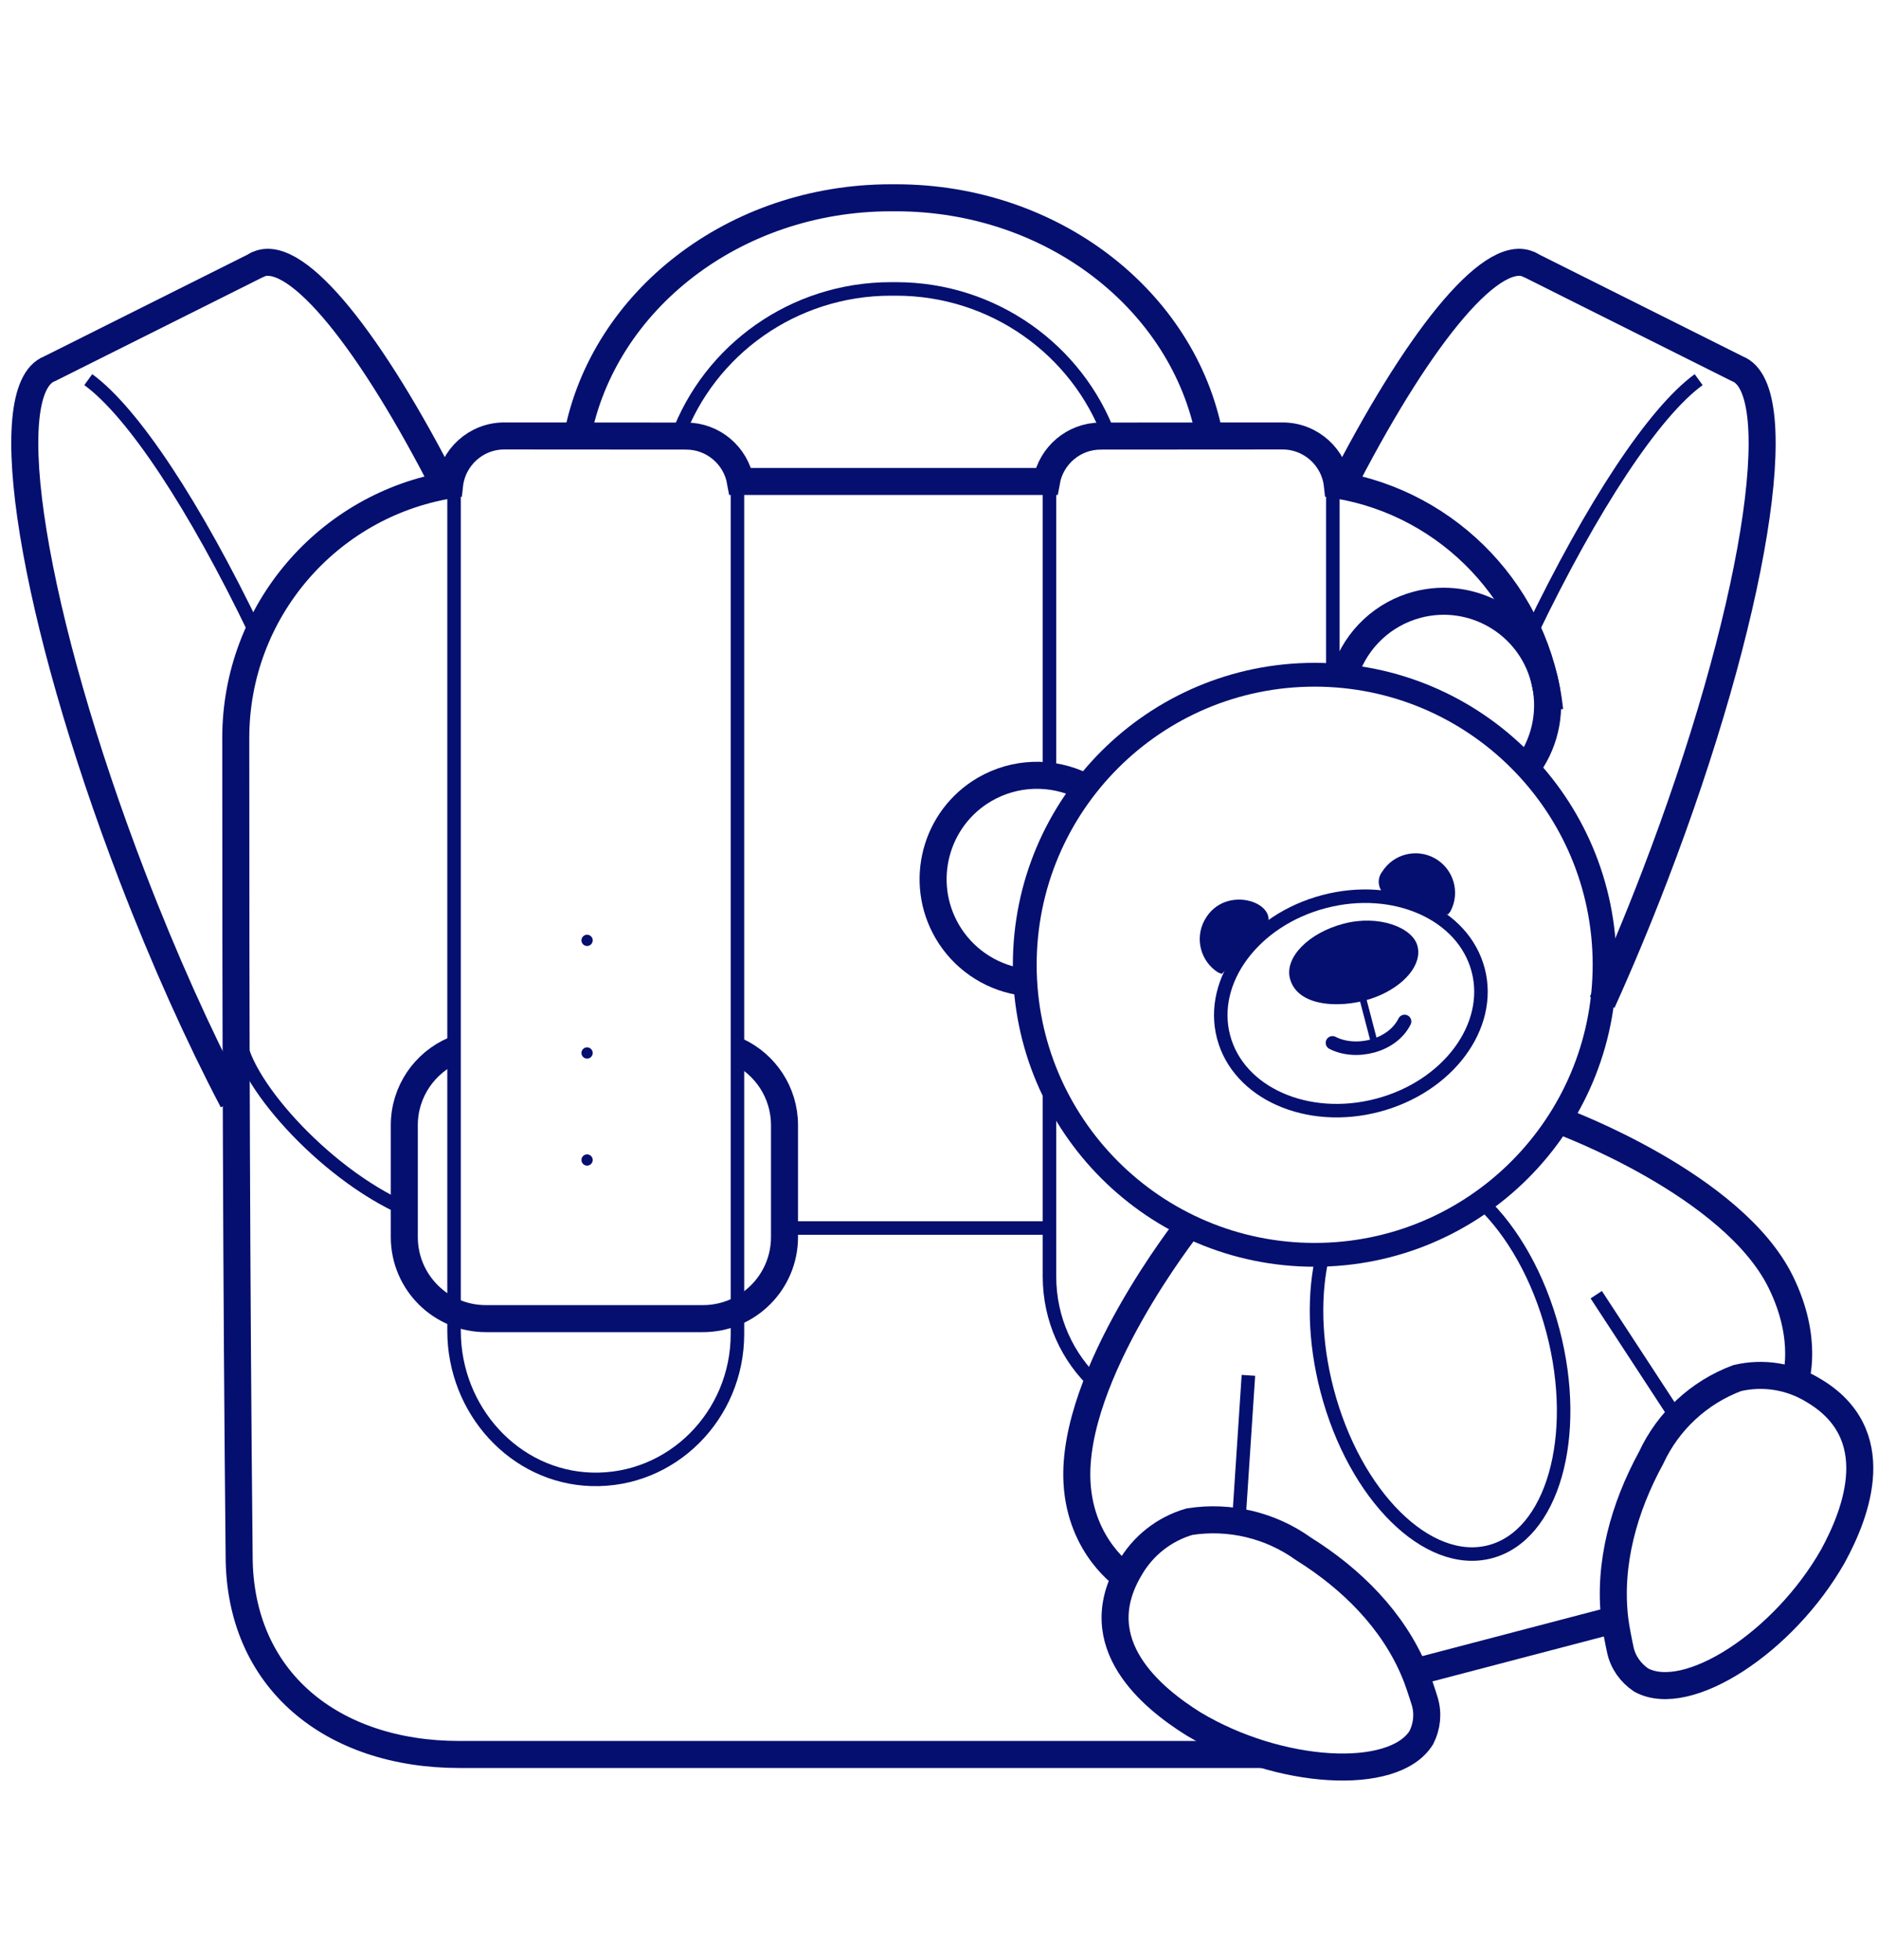
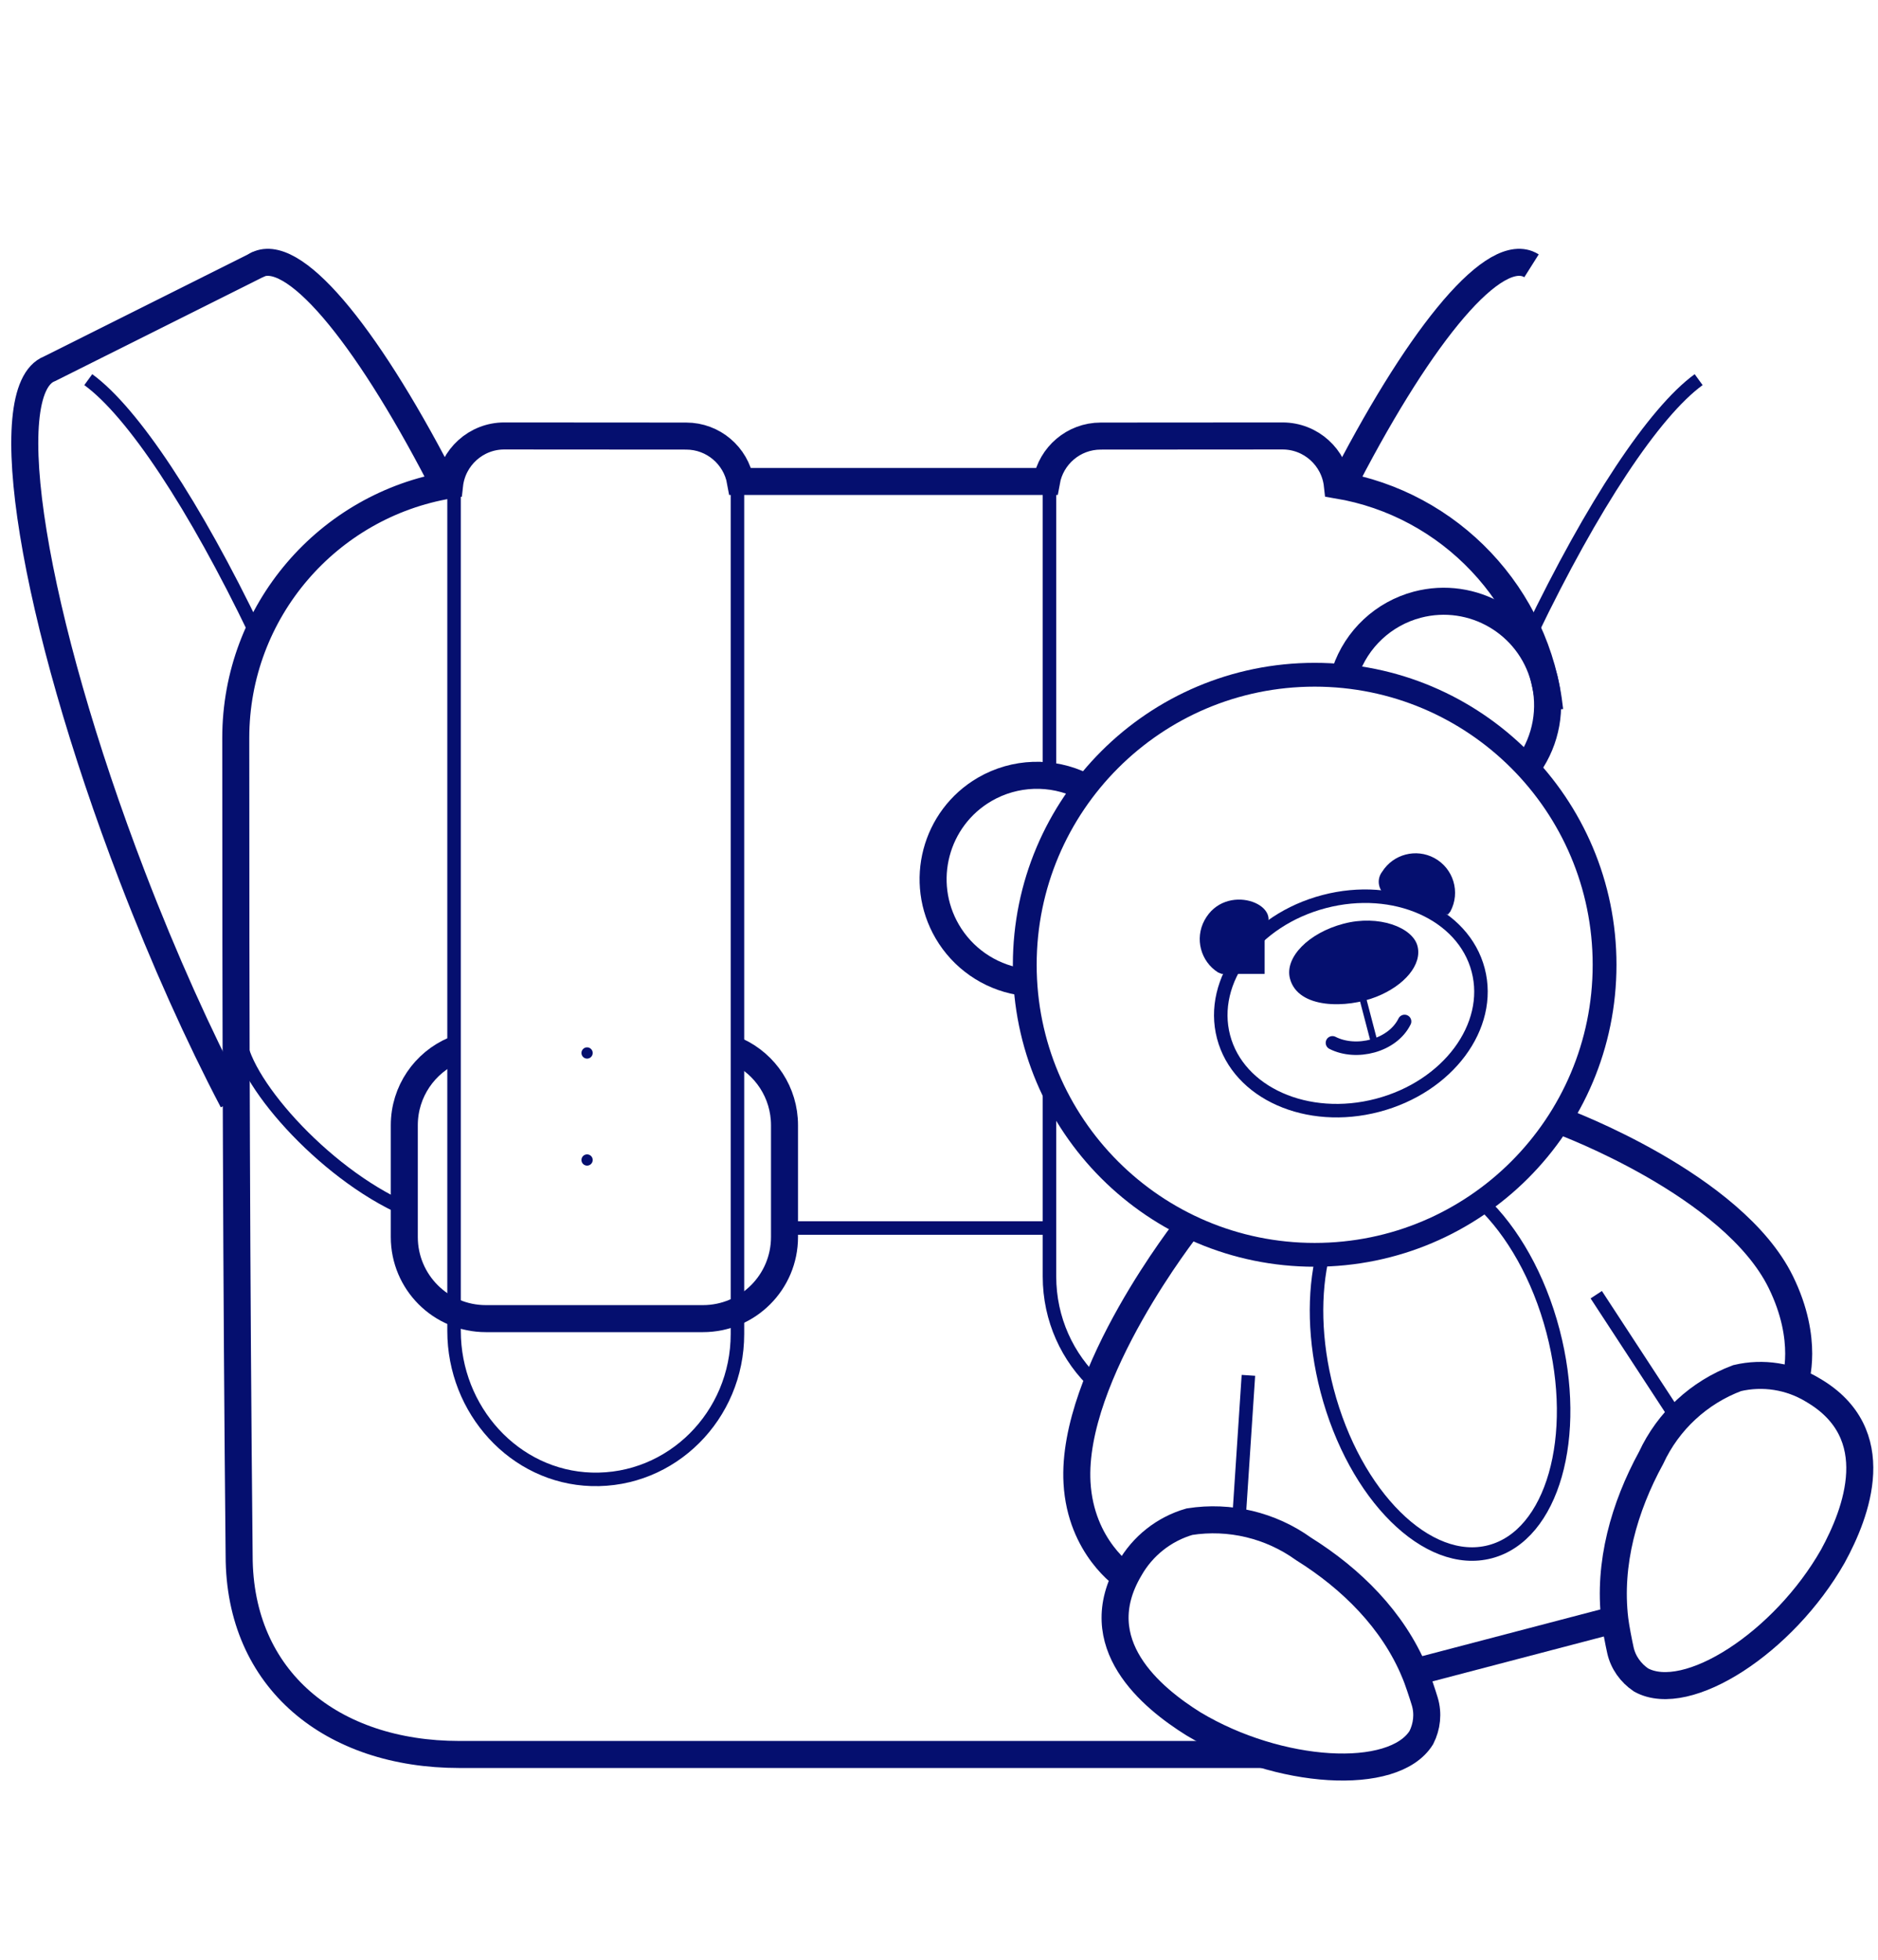
<svg xmlns="http://www.w3.org/2000/svg" width="139" height="145" viewBox="0 0 139 145" fill="none">
  <g clip-path="url(#clip0_7181_3238)">
    <path d="M93.5 129.8C93.5 129.8 43.425 129.8 34 129.8C24.576 129.8 17.7 124.3 17.7 115.092C17.496 94.926 17.45 74.766 17.45 54.599C17.45 45.191 24.295 37.382 33.274 35.883C33.499 33.841 35.232 32.249 37.332 32.253L50.786 32.262C52.794 32.262 54.461 33.712 54.803 35.62H77.456C77.798 33.712 79.464 32.262 81.472 32.262L94.926 32.253C97.03 32.253 98.759 33.841 98.984 35.883C107.309 37.274 113.796 44.082 114.701 52.561" stroke="#050F6F" stroke-width="2" stroke-miterlimit="10" />
    <path d="M77.677 90.852H57.602" stroke="#050F6F" stroke-miterlimit="10" />
    <path d="M29.995 89.464C23.833 86.756 17.729 79.706 17.729 76.548V68.11" stroke="#050F6F" stroke-miterlimit="10" />
    <path d="M18.912 46.774C14.408 37.407 9.838 30.491 6.533 28.087" stroke="#050F6F" stroke-miterlimit="10" />
    <path d="M113.346 46.774C117.85 37.407 122.421 30.491 125.725 28.087" stroke="#050F6F" stroke-miterlimit="10" />
    <path d="M33.074 36.278C27.503 25.32 22.033 18.429 19.191 19.52C19.091 19.558 18.995 19.608 18.904 19.666" stroke="#050F6F" stroke-width="2" stroke-miterlimit="10" />
    <path d="M99.185 36.278C104.759 25.32 110.23 18.429 113.068 19.52C113.168 19.558 113.263 19.608 113.355 19.666" stroke="#050F6F" stroke-width="2" stroke-miterlimit="10" />
    <path d="M19.191 19.52L3.675 27.279C-0.329 28.816 2.413 45.641 9.796 64.856C12.162 71.015 14.716 76.669 17.229 81.46" stroke="#050F6F" stroke-width="2" stroke-miterlimit="10" />
-     <path d="M113.067 19.52L128.583 27.279C132.587 28.816 129.846 45.641 122.463 64.856C121.213 68.111 119.909 71.227 118.588 74.148" stroke="#050F6F" stroke-width="2" stroke-miterlimit="10" />
-     <path d="M42.736 32.258C44.657 22.258 54.332 14.633 65.94 14.633C66.002 14.633 66.065 14.633 66.127 14.633C66.19 14.633 66.252 14.633 66.315 14.633C77.927 14.633 87.602 22.262 89.518 32.258" stroke="#050F6F" stroke-width="2" stroke-miterlimit="10" />
-     <path d="M82.102 32.266C79.748 25.92 73.56 21.375 66.319 21.375C66.256 21.375 66.194 21.375 66.132 21.375C66.069 21.375 66.007 21.375 65.944 21.375C58.698 21.375 52.511 25.916 50.161 32.266" stroke="#050F6F" stroke-miterlimit="10" />
    <path d="M33.607 36.228V98.466C33.607 104.315 38.074 109.269 43.778 109.444C49.707 109.624 54.582 104.732 54.582 98.695V36.228" stroke="#050F6F" stroke-miterlimit="10" />
-     <path d="M98.651 49.957V36.461" stroke="#050F6F" stroke-miterlimit="10" />
    <path d="M81.152 102.426C79.018 100.456 77.677 97.606 77.677 94.435V80.048" stroke="#050F6F" stroke-miterlimit="10" />
    <path d="M77.677 57.415V34.849" stroke="#050F6F" stroke-miterlimit="10" />
    <path d="M43.453 86.235C43.683 86.235 43.869 86.049 43.869 85.819C43.869 85.588 43.683 85.402 43.453 85.402C43.223 85.402 43.036 85.588 43.036 85.819C43.036 86.049 43.223 86.235 43.453 86.235Z" fill="#050F6F" />
    <path d="M43.453 78.319C43.683 78.319 43.869 78.132 43.869 77.902C43.869 77.672 43.683 77.485 43.453 77.485C43.223 77.485 43.036 77.672 43.036 77.902C43.036 78.132 43.223 78.319 43.453 78.319Z" fill="#050F6F" />
-     <path d="M43.453 69.986C43.683 69.986 43.869 69.799 43.869 69.569C43.869 69.339 43.683 69.152 43.453 69.152C43.223 69.152 43.036 69.339 43.036 69.569C43.036 69.799 43.223 69.986 43.453 69.986Z" fill="#050F6F" />
    <path d="M97.305 92.835C109.156 92.835 118.763 83.228 118.763 71.377C118.763 59.526 109.156 49.919 97.305 49.919C85.454 49.919 75.848 59.526 75.848 71.377C75.848 83.228 85.454 92.835 97.305 92.835Z" stroke="#050F6F" stroke-width="1.762" stroke-miterlimit="10" />
    <path d="M113.151 56.594C114.45 54.74 114.871 52.411 114.292 50.219C113.213 46.111 109.009 43.657 104.901 44.736C102.405 45.395 100.405 47.261 99.58 49.707" stroke="#050F6F" stroke-width="2" stroke-miterlimit="10" />
    <path d="M80.16 58.157C77.848 57.011 75.115 57.103 72.881 58.399C69.21 60.536 67.973 65.248 70.111 68.915C71.252 70.869 73.194 72.223 75.423 72.615" stroke="#050F6F" stroke-width="2" stroke-miterlimit="10" />
    <path d="M101.96 81.773C107.164 80.409 110.498 75.928 109.407 71.766C108.316 67.604 103.213 65.335 98.008 66.7C92.804 68.064 89.47 72.544 90.561 76.707C91.653 80.869 96.756 83.137 101.96 81.773Z" stroke="#050F6F" stroke-miterlimit="10" />
    <path d="M101.943 73.719C101.918 73.723 101.897 73.731 101.872 73.744C99.693 74.611 96.068 74.656 95.476 72.398C95.068 70.836 96.847 69.019 99.447 68.336C102.047 67.653 104.555 68.607 104.914 69.986C105.276 71.361 103.951 72.919 101.872 73.744" fill="#050F6F" />
-     <path d="M93.601 68.785C95.064 66.902 90.689 65.227 89.147 68.09C88.422 69.44 88.86 71.123 90.156 71.944L90.427 72.052L93.597 68.785H93.601Z" fill="#050F6F" />
+     <path d="M93.601 68.785C95.064 66.902 90.689 65.227 89.147 68.09C88.422 69.44 88.86 71.123 90.156 71.944L90.427 72.052H93.601Z" fill="#050F6F" />
    <path d="M107.163 67.665L107.347 67.436C108.113 66.015 107.58 64.244 106.159 63.477C104.809 62.752 103.126 63.19 102.305 64.486C101.809 65.123 102.055 66.056 102.801 66.369L107.167 67.661L107.163 67.665Z" fill="#050F6F" />
    <path d="M104.701 123.705C103.101 119.855 100.022 116.801 96.484 114.592C94.043 112.838 91.01 112.113 88.043 112.576C86.16 113.117 84.564 114.38 83.602 116.088C80.356 121.605 85.247 125.609 88.331 127.534C94.635 131.321 103.151 131.846 105.201 128.55C105.618 127.725 105.722 126.767 105.455 125.879C105.288 125.329 104.926 124.234 104.705 123.705H104.701Z" stroke="#050F6F" stroke-width="2" stroke-miterlimit="10" />
    <path d="M119.934 122.084C120.134 122.988 120.696 123.771 121.463 124.288C124.867 126.154 132.029 121.517 135.662 115.125C137.404 111.938 139.704 106.051 134.167 102.834C132.492 101.818 130.483 101.505 128.575 101.955C125.759 103.009 123.471 105.126 122.209 107.851C120.209 111.509 119.026 115.68 119.521 119.821C119.588 120.392 119.809 121.521 119.934 122.084Z" stroke="#050F6F" stroke-width="2" stroke-miterlimit="10" />
    <path d="M104.701 123.705L119.859 119.734" stroke="#050F6F" stroke-width="2" stroke-miterlimit="10" />
    <path d="M92.401 101.751L91.685 112.601" stroke="#050F6F" stroke-miterlimit="10" />
    <path d="M87.96 90.689C87.96 90.689 79.264 101.684 79.715 109.693C79.985 114.505 83.293 116.663 83.293 116.663" stroke="#050F6F" stroke-width="2" stroke-miterlimit="10" />
    <path d="M118.146 95.785L124.096 104.884" stroke="#050F6F" stroke-miterlimit="10" />
    <path d="M115.646 82.981C115.646 82.981 128.267 87.643 131.804 94.847C133.929 99.176 132.863 102.205 132.863 102.205" stroke="#050F6F" stroke-width="2" stroke-miterlimit="10" />
    <path d="M97.914 92.785C97.218 95.651 97.268 99.206 98.226 102.868C100.272 110.668 105.672 116.013 110.288 114.801C114.905 113.593 116.992 106.284 114.947 98.485C113.892 94.46 111.943 91.089 109.672 88.935" stroke="#050F6F" stroke-miterlimit="10" />
    <path d="M98.622 77.152C100.368 78.044 103.059 77.394 103.959 75.569" stroke="#050F6F" stroke-miterlimit="10" stroke-linecap="round" />
    <path d="M100.476 72.377L101.718 77.127" stroke="#050F6F" stroke-width="0.5" stroke-miterlimit="10" />
    <path d="M54.581 77.773C56.64 78.735 58.065 80.823 58.065 83.247V91.518C58.065 94.855 55.361 97.555 52.027 97.555H35.961C32.624 97.555 29.924 94.851 29.924 91.518V83.247C29.924 80.748 31.445 78.602 33.611 77.685" stroke="#050F6F" stroke-width="2" stroke-miterlimit="10" />
  </g>
  <defs>
    <clipPath id="clip0_7181_3238">
      <rect width="139" height="119" fill="white" transform="translate(0 13.3)" />
    </clipPath>
  </defs>
</svg>